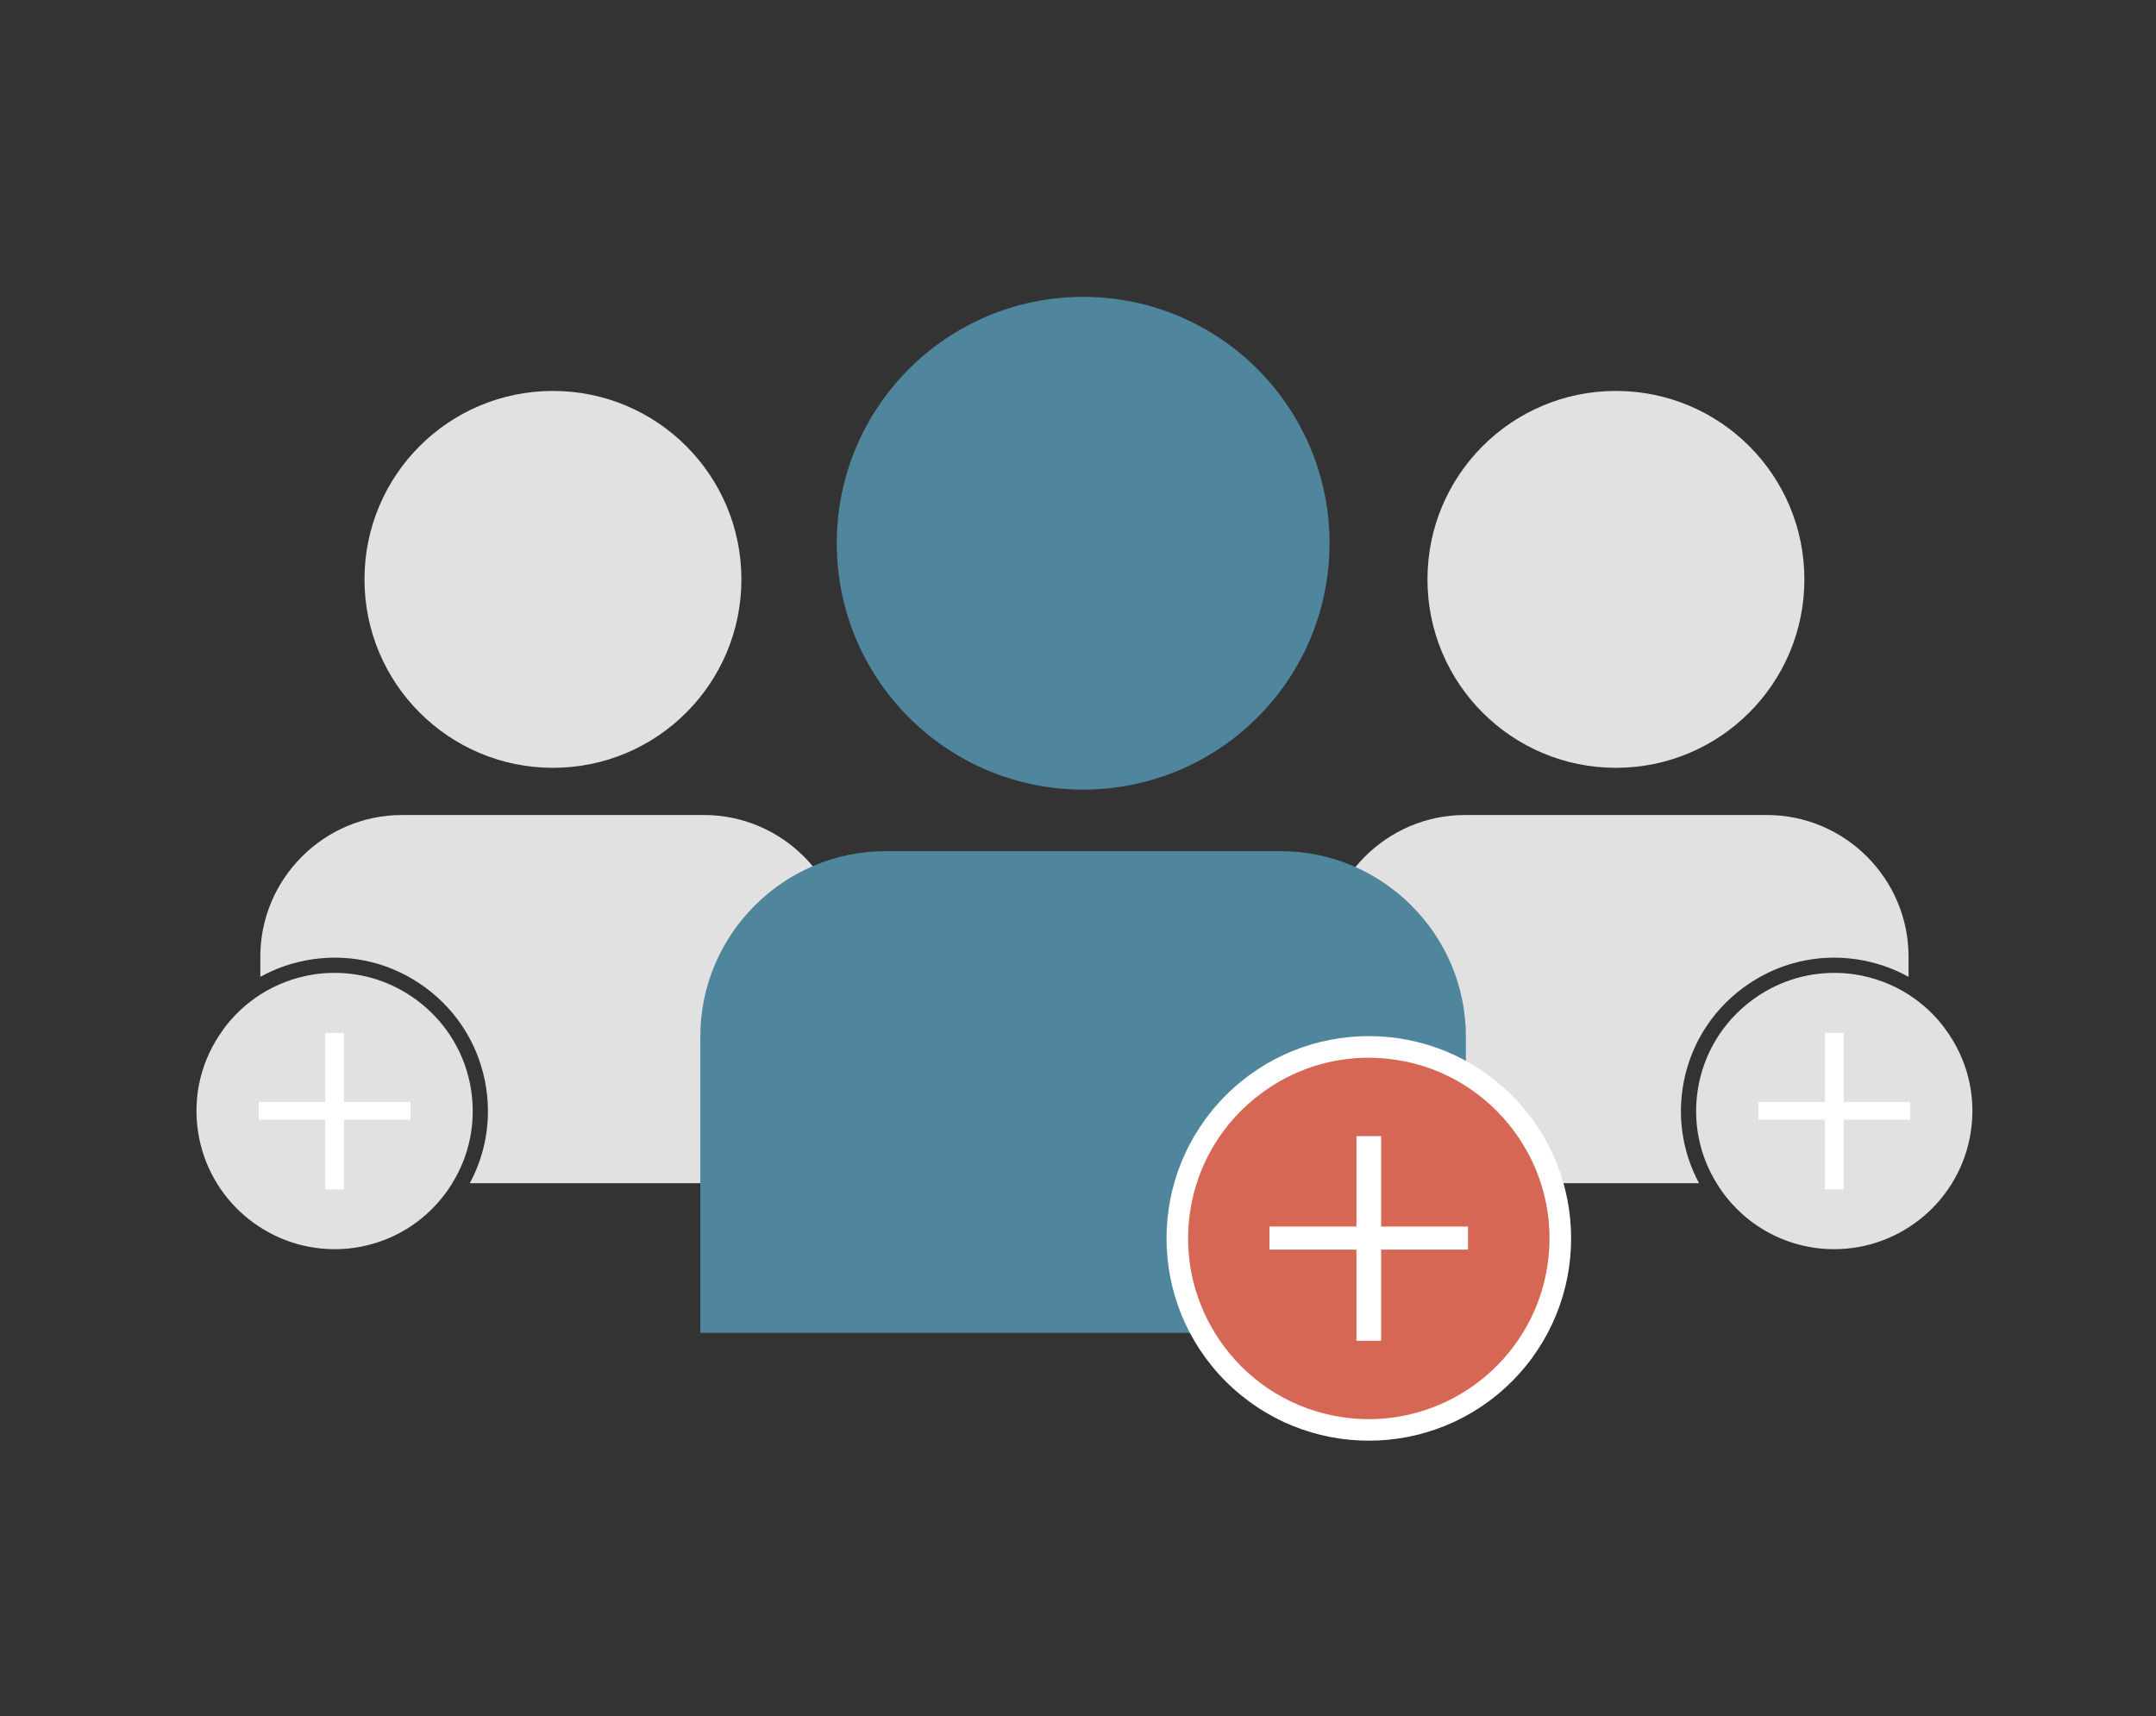
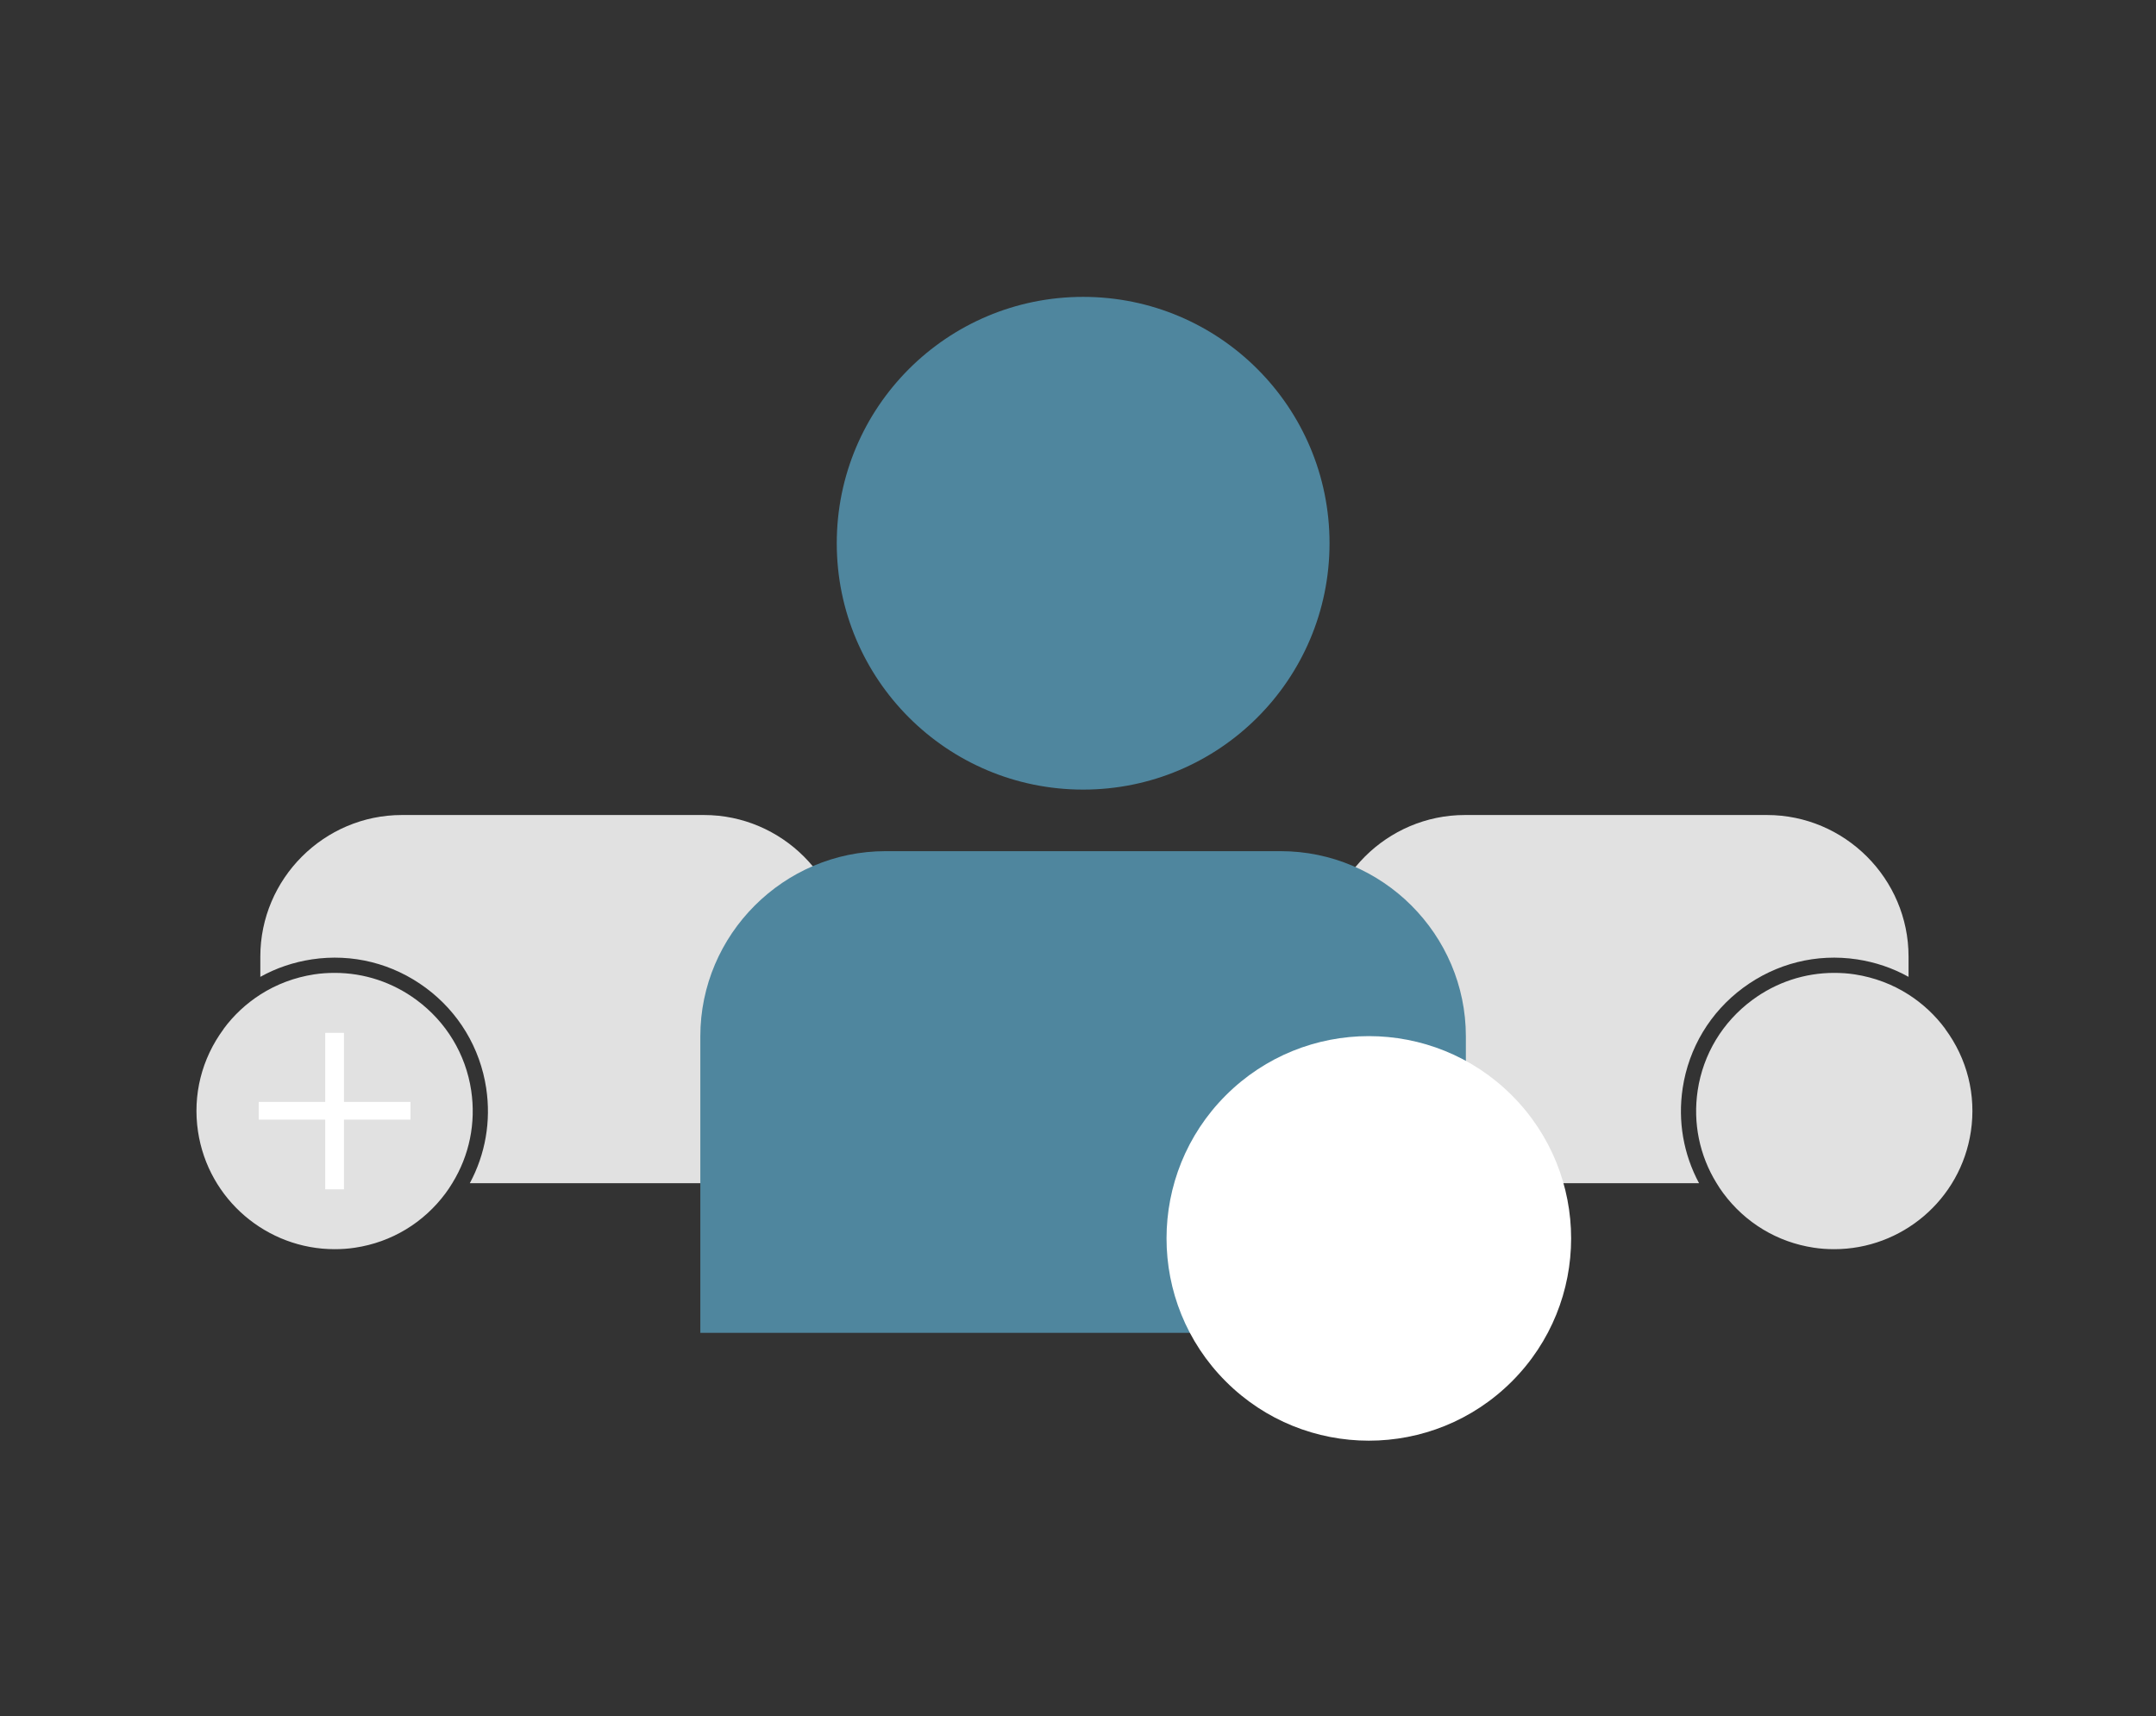
<svg xmlns="http://www.w3.org/2000/svg" id="Layer_1" data-name="Layer 1" viewBox="0 0 201 160">
  <rect x="0" y="0" width="201" height="160" fill="#333333" stroke="none" />
  <defs>
    <style>
      .cls-1 {
        fill: #fff;
      }

      .cls-2 {
        fill: #e1e1e1;
      }

      .cls-3 {
        fill: #d66754;
      }

      .cls-4 {
        fill: #4f869e;
      }
    </style>
  </defs>
  <g>
    <g>
      <g>
        <path class="cls-2" d="m156.87,101.47c.57-3.77,2.57-7.1,5.64-9.37,3.07-2.27,6.84-3.22,10.62-2.65,1.71.26,3.33.81,4.8,1.63v-1.89c0-7.26-5.94-13.2-13.2-13.2h-28.16c-7.26,0-13.2,5.94-13.2,13.2v21.13h35.03c-1.45-2.7-1.99-5.77-1.53-8.84Z" />
-         <path class="cls-2" d="m150.65,71.59c9.7,0,17.57-7.86,17.57-17.57s-7.86-17.57-17.57-17.57-17.57,7.86-17.57,17.57,7.86,17.57,17.57,17.57Z" />
        <path class="cls-2" d="m181.36,95.94c-.95-1.29-2.12-2.37-3.43-3.21-1.5-.96-3.2-1.6-5.01-1.88-.64-.1-1.29-.14-1.93-.14-2.73,0-5.39.87-7.63,2.53-2.77,2.05-4.58,5.05-5.09,8.44-.45,3.03.17,6.05,1.76,8.63.19.32.4.63.62.93,2.05,2.77,5.05,4.58,8.44,5.09.64.1,1.28.14,1.92.14,6.27,0,11.77-4.59,12.73-10.97.51-3.4-.34-6.79-2.39-9.56Z" />
      </g>
-       <path class="cls-1" d="m171.89,96.3v6.44h6.2v1.65h-6.2v6.5h-1.75v-6.5h-6.2v-1.65h6.2v-6.44h1.75Z" />
    </g>
    <g>
      <g>
        <path class="cls-2" d="m45.33,101.47c-.57-3.77-2.57-7.1-5.64-9.37-3.07-2.27-6.84-3.22-10.62-2.65-1.71.26-3.33.81-4.8,1.63v-1.89c0-7.26,5.94-13.2,13.2-13.2h28.16c7.26,0,13.2,5.94,13.2,13.2v21.13h-35.03c1.45-2.7,1.99-5.77,1.53-8.84Z" />
-         <path class="cls-2" d="m51.55,71.59c-9.7,0-17.57-7.86-17.57-17.57s7.86-17.57,17.57-17.57,17.57,7.86,17.57,17.57-7.86,17.57-17.57,17.57Z" />
        <path class="cls-2" d="m20.84,95.94c.95-1.29,2.12-2.37,3.43-3.21,1.5-.96,3.2-1.6,5.01-1.88.64-.1,1.29-.14,1.93-.14,2.73,0,5.39.87,7.63,2.53,2.77,2.05,4.58,5.05,5.09,8.44.45,3.03-.17,6.05-1.76,8.63-.19.32-.4.63-.62.93-2.05,2.77-5.05,4.58-8.44,5.09-.64.1-1.28.14-1.92.14-6.27,0-11.77-4.59-12.73-10.97-.51-3.4.34-6.79,2.39-9.56Z" />
      </g>
      <path class="cls-1" d="m32.07,96.3v6.44h6.2v1.65h-6.2v6.5h-1.75v-6.5h-6.2v-1.65h6.2v-6.44h1.75Z" />
    </g>
  </g>
  <path class="cls-4" d="m109.12,112.7c.74-4.93,3.36-9.29,7.38-12.26,4.02-2.97,8.95-4.2,13.88-3.46,2.24.34,4.36,1.06,6.28,2.13v-2.48c0-9.5-7.77-17.27-17.27-17.27h-36.83c-9.5,0-17.27,7.77-17.27,17.27v27.64h45.81c-1.89-3.53-2.6-7.55-2-11.57Z" />
  <circle class="cls-1" cx="127.61" cy="115.47" r="18.86" transform="translate(-44.27 124.05) rotate(-45)" />
  <path class="cls-4" d="m100.98,73.62c12.69,0,22.97-10.28,22.97-22.97s-10.28-22.97-22.97-22.97-22.97,10.28-22.97,22.97,10.28,22.97,22.97,22.97Z" />
-   <path class="cls-3" d="m141.15,105.46c-1.25-1.69-2.77-3.1-4.49-4.2-1.96-1.26-4.18-2.1-6.56-2.45-.84-.13-1.69-.19-2.52-.19-3.58,0-7.05,1.14-9.98,3.31-3.62,2.68-5.98,6.6-6.65,11.04-.59,3.96.23,7.91,2.3,11.29.25.41.52.82.82,1.22,2.68,3.62,6.6,5.98,11.04,6.65.84.13,1.68.19,2.51.19,8.19,0,15.4-6.01,16.65-14.35.67-4.44-.44-8.88-3.12-12.51Z" />
-   <path class="cls-1" d="m128.76,105.93v8.43h8.1v2.15h-8.1v8.5h-2.3v-8.5h-8.11v-2.15h8.11v-8.43h2.3Z" />
+   <path class="cls-1" d="m128.76,105.93v8.43h8.1v2.15h-8.1v8.5h-2.3v-8.5h-8.11v-2.15h8.11h2.3Z" />
</svg>